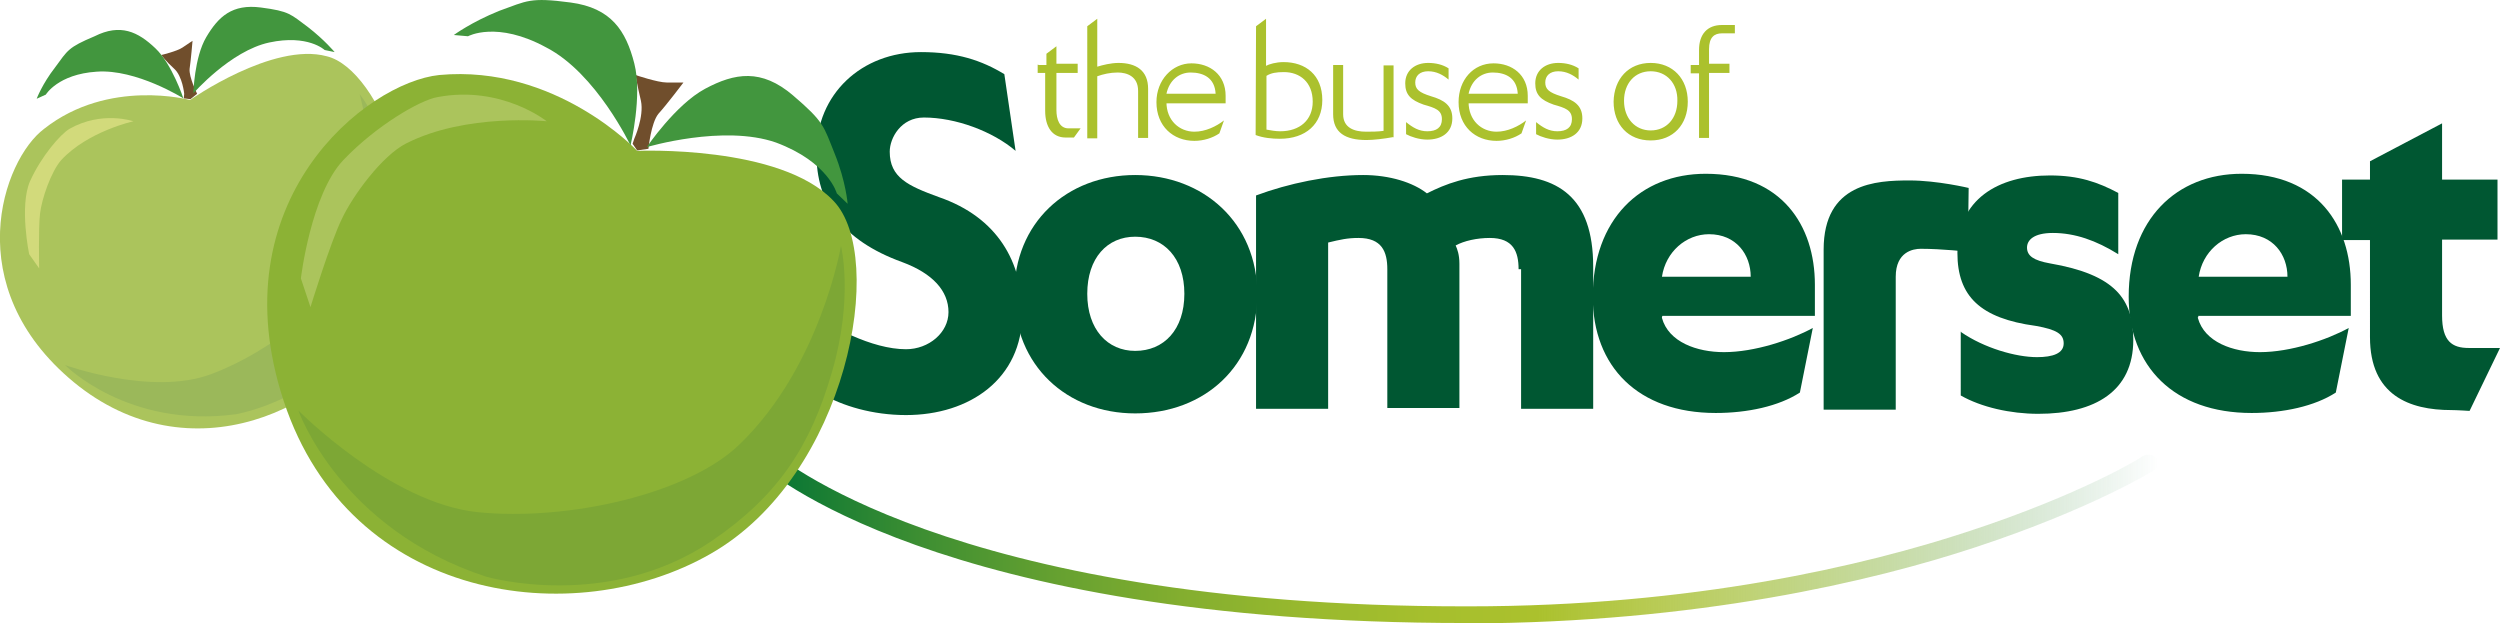
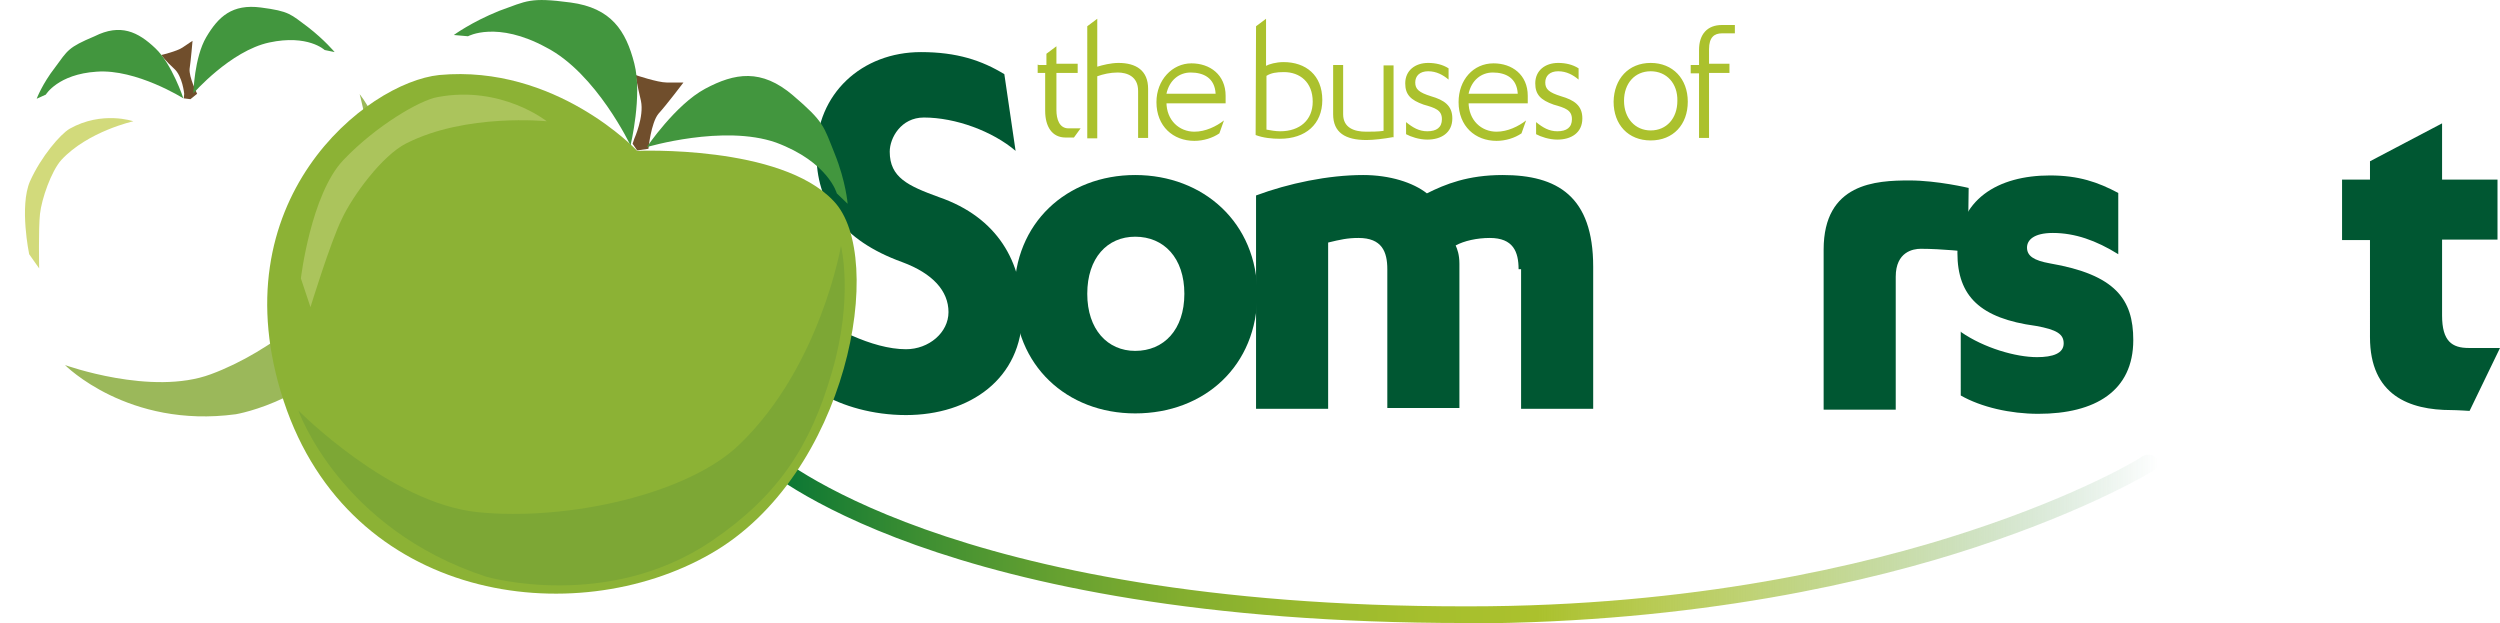
<svg xmlns="http://www.w3.org/2000/svg" xml:space="preserve" style="enable-background:new 0 0 599.9 149.6" viewBox="0 0 599.9 149.6">
  <linearGradient id="a" x1="-2051.047" x2="-1714.129" y1="-240.456" y2="-240.456" gradientTransform="translate(2232.113 369)" gradientUnits="userSpaceOnUse">
    <stop offset="0" style="stop-color:#007235" />
    <stop offset=".02" style="stop-color:#0b7734" />
    <stop offset=".116" style="stop-color:#3c8e32" />
    <stop offset=".211" style="stop-color:#64a030" />
    <stop offset=".304" style="stop-color:#83ae2f" />
    <stop offset=".394" style="stop-color:#99b92e" />
    <stop offset=".48" style="stop-color:#a6bf2d" />
    <stop offset=".558" style="stop-color:#abc12d" />
    <stop offset=".64" style="stop-color:#a8bf2d;stop-opacity:.814" />
    <stop offset=".708" style="stop-color:#9ebb2e;stop-opacity:.66" />
    <stop offset=".771" style="stop-color:#8cb32e;stop-opacity:.518" />
    <stop offset=".831" style="stop-color:#74a830;stop-opacity:.382" />
    <stop offset=".888" style="stop-color:#559931;stop-opacity:.252" />
    <stop offset=".944" style="stop-color:#2e8733;stop-opacity:.126" />
    <stop offset=".998" style="stop-color:#027335;stop-opacity:4.628003e-03" />
    <stop offset="1" style="stop-color:#007235;stop-opacity:0" />
  </linearGradient>
  <path fill="url(#a)" d="M351.6 149.5c-126.6 0-168.3-37-169.9-38.6-.9-.9-.9-2 .2-2.9.9-.7 2.4-.7 3.3.2.4.4 42.1 37.3 166.3 37.3h.9c53.9 0 95.1-9.8 120-18 27.1-8.9 41.5-17.7 41.7-18 1.1-.7 2.7-.4 3.3.4.9.9.7 2.2-.4 2.9-.7.4-15.1 9.3-42.6 18.4-25.3 8.4-67.2 18.2-122 18.4-.4-.1-.6-.1-.8-.1z" />
  <path fill="#005732" d="M454.9 98.3h-17.3V59.9c0-16 12.6-16.6 20.6-16.6 6.7 0 14.2 1.8 14.2 1.8l-.2 15.3s-6.2-.7-11.3-.7c-1.8 0-6 .7-6 6.7v31.9z" />
  <g fill="#005732">
    <path d="M193.7 74.3c5.3 4 15.5 9.5 23.7 9.5 5.5 0 10.2-4 10.2-8.9 0-5.1-3.8-9.3-11.1-12-14.6-5.3-20.6-14.2-20.6-26.2 0-14.2 10.9-24.2 25.1-24.2 8.6 0 14.6 2 20 5.3l2.7 18.4c-5.5-4.7-14.4-8-22-8-5.5 0-8.2 4.9-8.2 8.2 0 6.2 4.4 8.2 11.8 10.9 14.2 4.9 20 15.7 20 27.9 0 15.7-12.6 24.4-27.9 24.4-8 0-15.3-2.2-20.2-5.1l-3.5-20.2z" />
    <path d="M272.4 42c16.4 0 29.3 11.5 29.3 28.6s-12.6 28.6-29.3 28.6c-16.4 0-29-11.5-29-28.6-.1-17.1 12.6-28.6 29-28.6zm0 14.8c-6.7 0-11.5 5.1-11.5 13.7s4.9 13.7 11.5 13.7c6.9 0 11.8-5.1 11.8-13.7s-4.9-13.7-11.8-13.7z" />
    <path d="M364.4 64.6c0-4.2-1.3-7.5-6.9-7.5-3.1 0-6.2.7-8.2 1.8.4.9.9 2.2.9 4.4v34.6h-17.3V64.6c0-4.2-1.3-7.5-6.9-7.5-2.7 0-4.4.4-7.3 1.1v39.9h-17.3V46.9c7.8-2.9 17.3-4.9 25.7-4.9 6.4 0 12 1.8 15.3 4.4 4.4-2.2 9.8-4.4 18.2-4.4 13.1 0 21.7 5.1 21.7 22v34.1H365V64.6h-.6z" />
-     <path d="M398.8 76.1v.2c1.6 5.8 8.4 8.2 14.9 8.2 7.3 0 16-2.9 21.3-5.8l-3.1 15.5c-5.1 3.3-12.6 4.9-20.2 4.9-18.6 0-29.5-11.1-29.5-27.9 0-18.6 11.5-29.5 27.1-29.5 18.2 0 26.2 12.4 26.2 26.6v7.5h-36.6l-.1.3zm21.3-9.7c0-5.3-3.5-10.2-10-10.2-5.5 0-10.4 4.2-11.3 10.2h21.3zM527.4 76.1v.2c1.6 5.8 8.4 8.2 14.9 8.2 7.3 0 16-2.9 21.3-5.8l-3.1 15.5c-5.1 3.3-12.6 4.9-20.2 4.9-18.6 0-29.5-11.1-29.5-27.9 0-18.6 11.5-29.5 27.1-29.5 18.2 0 26.2 12.4 26.2 26.6v7.5h-36.6v.3h-.1zm21.5-9.7c0-5.3-3.5-10.2-10-10.2-5.5 0-10.4 4.2-11.3 10.2h21.3z" />
    <path d="M470.6 79.7c5.5 3.8 13.1 6 18.2 6 3.8 0 6.4-.9 6.4-3.3 0-2.2-1.6-3.3-6.7-4.2-13.3-1.8-18.8-7.1-18.8-17.5 0-12.9 9.8-18.6 22.2-18.6 6.9 0 11.5 1.6 16.4 4.2V61c-5.3-3.3-10.4-5.1-15.7-5.1-4.7 0-6.2 1.8-6.2 3.5 0 2 1.6 3.1 5.5 3.8 15.7 2.7 20 8.6 20 18.4 0 12.2-9.1 17.7-22.8 17.7-6.7 0-13.7-1.6-18.6-4.4V79.6h.1v.1zM562 43.1h6.7v-4.4l17.3-9.1v13.5h13.3v14.4H586v18.2c0 6.2 2.4 7.8 6.4 7.8h7.5l-7.3 15.1s-3.1-.2-4.4-.2c-10 0-19.5-3.5-19.5-17.5V57.6H562V43.1z" />
  </g>
  <g fill="#ABC12D">
    <path d="M249.3 15.6h1.8v-2.7l2.4-1.8v4.2h5.1v2.2h-5.1v8.9c0 2.2.7 4.4 2.9 4.4h2.9l-1.6 2.2h-2c-3.3 0-4.9-2.7-4.9-6.4v-9.1H249v-2l.3.1zM260.9 6.3l2.4-1.8V16c1.3-.4 3.3-.9 5.1-.9 4.2 0 7.1 1.8 7.1 6.2v11.8h-2.4V21.8c0-3.5-2.7-4.4-4.9-4.4-1.8 0-3.5.4-4.9.9v14.9h-2.4V6.3zM301.4 6.3l2.4-1.8v11.3c.7-.4 2.4-.9 4.2-.9 5.3 0 9.3 3.1 9.3 9.1 0 5.8-4 9.3-10.2 9.3-1.8 0-4-.2-5.8-.9l.1-26.1zm2.5 24.8c1.1.2 2.2.4 3.3.4 4.7 0 7.8-2.7 7.8-7.1 0-4.7-3.1-7.1-6.9-7.1-1.8 0-3.1.2-4.2.9v12.9zM334.3 32.9c-2.2.4-4.7.7-6.4.7-5.1 0-8-1.8-8-6.2V15.6h2.4v11.8c0 3.3 2.7 4.2 5.5 4.2 1.1 0 2.9 0 4.2-.2V15.7h2.4V33l-.1-.1zM337.4 29.3c1.6 1.3 3.1 2.2 5.1 2.2 2.2 0 3.5-.9 3.5-2.9 0-2.2-1.6-2.7-4.4-3.5-3.1-1.1-4.4-2.4-4.4-5.1 0-3.1 2.4-4.9 5.5-4.9 1.8 0 3.5.4 4.9 1.3v2.7c-1.3-1.1-2.9-2-4.9-2s-3.1 1.1-3.1 2.7.9 2.4 3.8 3.3c3.1.9 5.1 2.2 5.1 5.3 0 3.5-2.7 5.1-6 5.1-2 0-4-.7-5.1-1.3v-2.9zM352.4 24.5c0 4.4 3.1 7.1 6.7 7.1 2.7 0 5.3-1.3 7.1-2.7l-1.1 3.1c-1.6 1.1-3.8 1.8-6 1.8-5.1 0-9.1-3.5-9.1-9.3 0-5.3 3.5-9.3 8.4-9.3 4.4 0 8.2 2.7 8.2 7.8v1.8h-14.2v-.3zm11.8-2c-.2-3.8-2.9-5.1-6-5.1-2.7 0-5.1 1.8-5.8 5.1h11.8zM279.9 24.5c0 4.4 3.1 7.1 6.7 7.1 2.7 0 5.3-1.3 7.1-2.7l-1.1 3.1c-1.6 1.1-3.8 1.8-6 1.8-5.1 0-9.1-3.5-9.1-9.3 0-5.3 3.8-9.3 8.4-9.3 4.4 0 8.2 2.7 8.2 7.8v1.8h-14.2v-.3zm11.8-2c-.2-3.8-2.9-5.1-6-5.1-2.7 0-5.1 1.8-5.8 5.1h11.8zM368.6 29.3c1.6 1.3 3.1 2.2 5.1 2.2 2.2 0 3.5-.9 3.5-2.9 0-2.2-1.6-2.7-4.4-3.5-3.1-1.1-4.4-2.4-4.4-5.1 0-3.1 2.4-4.9 5.5-4.9 1.8 0 3.5.4 4.9 1.3v2.7c-1.3-1.1-2.9-2-4.9-2s-3.1 1.1-3.1 2.7.9 2.4 3.8 3.3c3.1.9 5.1 2.2 5.1 5.3 0 3.5-2.7 5.1-6 5.1-2 0-4-.7-5.1-1.3v-2.9zM396.1 15.1c5.3 0 8.9 3.8 8.9 9.3s-3.5 9.3-8.9 9.3-8.9-3.8-8.9-9.3c.1-5.5 3.6-9.3 8.9-9.3zm0 2c-3.8 0-6.4 2.9-6.4 7.1s2.7 7.1 6.4 7.1c3.8 0 6.4-2.9 6.4-7.1.1-4.2-2.6-7.1-6.4-7.1zM410.1 33.1h-2.4V17.6h-2v-2h2V12c0-3.8 2-6 5.5-6h3.1v2h-3.1c-1.8 0-3.1.9-3.1 3.8v3.5h4.9v2.2h-4.9v15.6z" />
  </g>
-   <path fill="#ABC45C" d="M45.6 24s-19.5-5.3-35 6.9C.6 38.4-10 68.8 17.7 91.7c27.7 22.8 62.3 7.1 74.9-16.6s-1.3-58.5-14.2-61.6C65.5 10 45.6 24 45.6 24z" />
  <path fill="#D2DA7B" d="M7 61s-2.4-11.5.2-17.5c2.7-6 7.3-11.3 9.5-12.6 7.8-4.4 15.3-1.8 15.3-1.8s-10.9 2.4-17.3 9.3c-2.4 2.7-4.7 9.3-5.1 12.9s-.2 13.1-.2 13.1L7 61z" />
  <path fill="#9BB85A" d="M56.6 99.4s21.1-3.5 31.7-22.2c6.9-11.8 8-22 6-34.6-2.2-13.1-8-20-8-20s5.8 19.7-.7 37.5c-4.2 11.3-20.6 24.4-35 29.7-14.2 5.3-35-2.2-35-2.2s15.1 15.3 41 11.8z" />
  <path fill="#704E2C" d="M44.2 22.5s-.4-4.2-2.4-6-3.1-3.3-3.1-3.3 3.8-.9 5.1-1.8c1.3-.9 2.4-1.6 2.4-1.6s-.4 4.7-.7 6.7c-.2 2 1.8 6 1.8 6l-1.6 1.3-1.6-.2.1-1.1z" />
  <path fill="#42963E" d="M11 22.7s2.9-4.9 12.2-5.5c9.5-.7 20.8 6.4 20.8 6.4s-2.7-8.2-6.7-12c-4.2-4-8.4-6-14.6-2.9-6.4 2.7-6.4 3.3-9.5 7.5-3.1 4-4.4 7.5-4.4 7.5l2.2-1zM77.9 12s-4-3.8-13.3-1.8-18.2 12.2-18.2 12.2.2-8.6 3.1-13.5 6.2-8 13.1-7.1 7.1 1.6 11.3 4.7c4 3.1 6.4 6 6.4 6l-2.4-.5z" />
  <path fill="#8CB235" d="M152.9 36.2S133.4 15.4 105.4 18c-17.5 1.8-53.2 30.2-37.3 78.3s69.6 55.4 102.4 36.6c33-18.8 42.4-71.4 29.5-84.7-12.7-13.5-47.1-12-47.1-12z" />
  <path fill="#ABC45C" d="M72.2 66.8s2.4-20.2 10.2-28.4S100.8 24 105 23.3c15.3-2.9 26.2 5.8 26.2 5.8s-19.3-2-33.7 5.3C91.7 37.3 84.6 47 82 52.6c-2.7 5.5-7.5 21.1-7.5 21.1l-2.3-6.9z" />
  <path fill="#7DA735" d="M116.7 138.4s29 8.4 54.1-8.6c16-10.9 23.7-22.8 28.8-40.4 5.3-18 2.2-30.4 2.2-30.4s-4.9 28.8-24.2 47.5c-12.2 12-41.2 18.6-63 16.4-21.1-2.2-43-24.4-43-24.4s9.9 28.4 45.1 39.9z" />
  <path fill="#704E2C" d="M152.2 33.3s2.4-5.3 1.6-9.1c-.9-3.8-1.3-6.2-1.3-6.2s5.3 1.8 7.5 1.8h4s-4 5.3-6 7.5c-1.8 2.2-2.4 8.4-2.4 8.4l-2.7.4-1.1-1.6.4-1.2z" />
  <path fill="#42963E" d="M112.3 8.7s6.9-3.8 18.8 2.7c12 6.2 20.2 23.5 20.2 23.5s2.9-12 .9-19.7c-2-7.8-5.5-13.3-15.3-14.6s-10.4-.4-17.1 2c-6.7 2.7-10.9 5.8-10.9 5.8l3.4.3zM200.8 46.4s-2-7.5-14.6-12.2c-12.6-4.4-31 1.1-31 1.1s6.9-10.2 14-14 13.5-4.9 21.1 1.6c7.5 6.4 7.3 7.3 10 14s3.1 12 3.1 12l-2.6-2.5z" />
</svg>